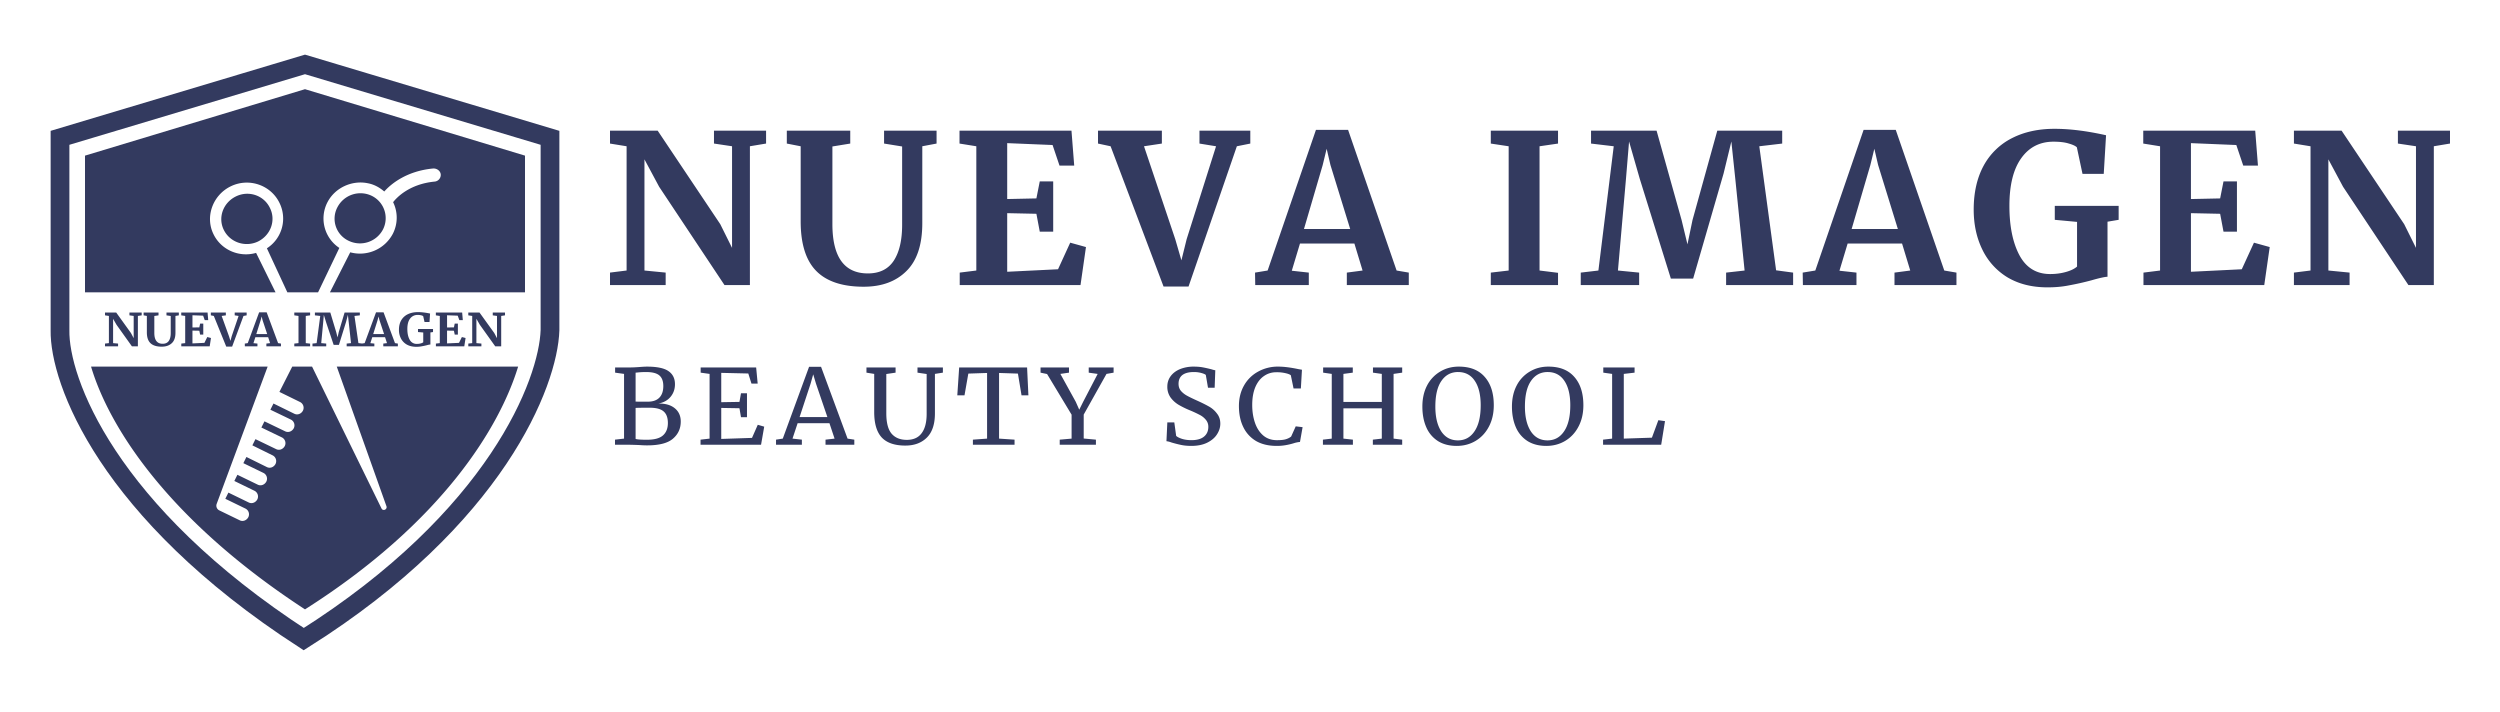
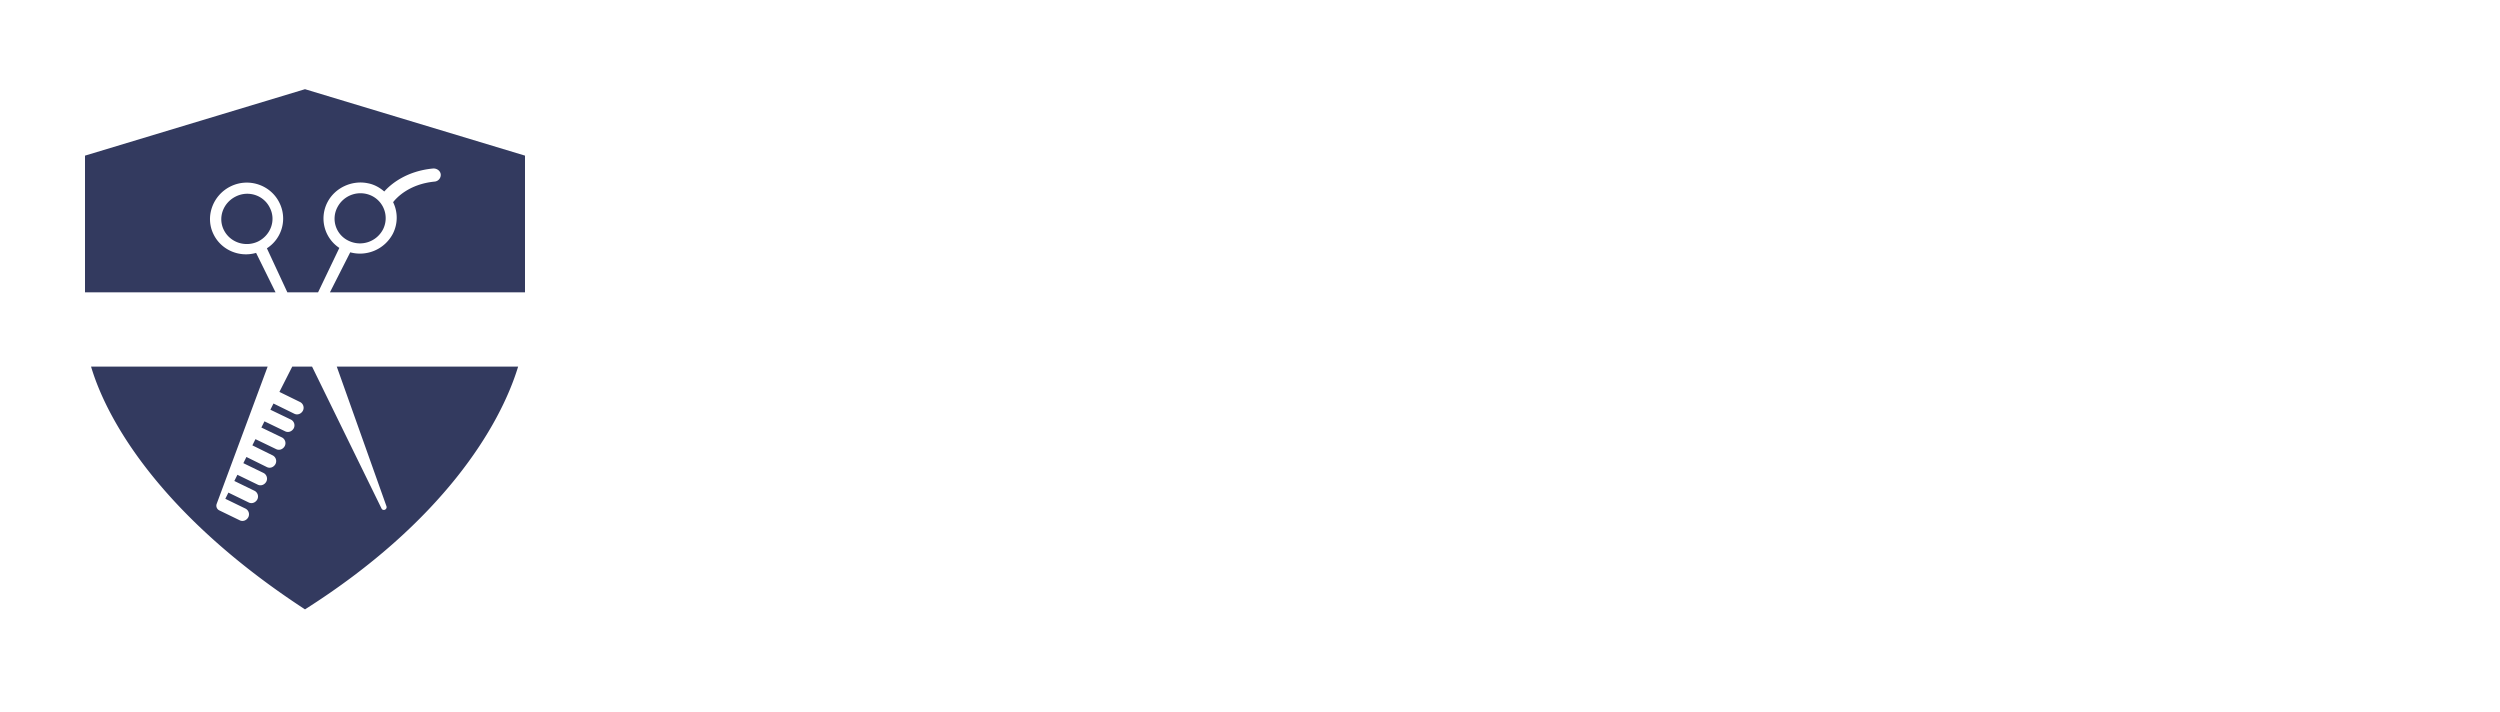
<svg xmlns="http://www.w3.org/2000/svg" width="200" height="57" fill="none" preserveAspectRatio="xMidYMid meet">
-   <path d="m49.924 29.912-.715-.1v-.416h1.177c.198 0 .448-.01.75-.033.28-.022.486-.033.62-.033.802 0 1.375.12 1.718.358.349.238.523.588.523 1.048 0 .394-.119.733-.357 1.016-.239.283-.564.46-.977.532.558-.01.997.114 1.317.375.32.26.48.616.48 1.065 0 .56-.21 1.018-.628 1.373-.413.355-1.1.533-2.059.533-.21 0-.41-.009-.602-.025a36.63 36.63 0 0 0-.811-.025H49.2v-.408l.724-.083v-5.177Zm.924 2.214c.082.006.248.008.498.008h.48c.406 0 .715-.108.924-.324.21-.216.314-.524.314-.924 0-.388-.105-.671-.314-.849-.21-.183-.567-.274-1.073-.274-.209 0-.424.01-.645.033l-.184.017v2.313Zm0 2.988c.134.044.437.066.908.066.587 0 1.012-.113 1.273-.34.268-.234.401-.567.401-1 0-.427-.116-.737-.348-.932-.227-.194-.596-.29-1.108-.29-.593 0-.968.005-1.126.016v2.48Zm5.92-5.202-.716-.1v-.416h4.44l.122 1.29h-.497l-.253-.807-2.164-.05v2.347l1.457-.025.122-.69h.48v1.913h-.48l-.122-.715-1.457-.025v2.48l2.46-.083.462-1.049.515.15-.253 1.448h-4.84v-.408l.723-.083v-5.177Zm7.957-.566h.96l2.12 5.743.54.083v.408h-2.303v-.408l.724-.083-.41-1.232H63.81l-.41 1.232.75.083v.408h-2.068v-.408l.541-.083 2.102-5.742Zm.55 1.332-.218-.732-.21.749-.88 2.671h2.224l-.916-2.688Zm7.155 4.968c-.854 0-1.485-.216-1.892-.649-.402-.438-.602-1.115-.602-2.03v-3.055l-.62-.1v-.416h2.33v.416l-.742.109v3.137c0 .755.14 1.298.419 1.631.285.333.692.5 1.221.5.53 0 .924-.178 1.186-.533.268-.355.402-.871.402-1.548v-3.187l-.733-.108v-.417h2.032v.416l-.637.1v3.154c0 .866-.215 1.512-.645 1.94-.43.427-1.003.64-1.719.64Zm6.536-5.809-1.5.05-.306 1.74h-.576l.149-2.23h5.434l.105 2.23h-.55l-.288-1.74-1.509-.05v5.252l1.239.083v.408h-3.332v-.408l1.134-.083v-5.252Zm6.763 3.338-1.963-3.254-.523-.108v-.417h2.277v.416l-.69.1 1.23 2.23.28.633.314-.632 1.16-2.23-.716-.1v-.417h1.99v.416l-.568.1-1.823 3.254v1.915l.977.091v.408h-2.896v-.408l.95-.083v-1.914Zm9.576 2.496c-.303 0-.573-.025-.811-.075-.239-.05-.5-.116-.785-.2a1.64 1.64 0 0 0-.393-.1l.07-1.505h.558l.149 1.082c.098.088.258.169.48.24.226.067.473.1.741.1.442 0 .776-.094 1.003-.282.232-.189.349-.45.349-.783a.85.85 0 0 0-.192-.557 1.536 1.536 0 0 0-.497-.4 9.37 9.37 0 0 0-.846-.39 7.32 7.32 0 0 1-.855-.425 2.229 2.229 0 0 1-.628-.574 1.46 1.46 0 0 1-.262-.874c0-.305.084-.577.253-.816.175-.244.421-.435.741-.574a2.874 2.874 0 0 1 1.134-.208c.268 0 .503.02.707.058.21.039.445.092.707.158.116.039.214.064.296.075l-.052 1.398h-.532l-.175-1.023c-.058-.056-.18-.109-.366-.159a2.222 2.222 0 0 0-.593-.074c-.402 0-.707.08-.916.24-.204.162-.306.395-.306.7 0 .222.062.408.184.558.127.15.284.277.47.382.187.106.483.25.89.433.378.172.686.328.925.466.238.139.442.322.61.55.175.221.262.488.262.799 0 .294-.087.576-.261.848-.17.272-.43.497-.786.674-.348.172-.773.258-1.273.258Zm6.819 0c-.64 0-1.187-.13-1.64-.39a2.587 2.587 0 0 1-1.02-1.116c-.234-.477-.35-1.037-.35-1.681 0-.621.137-1.17.41-1.648a2.845 2.845 0 0 1 1.126-1.107 3.23 3.23 0 0 1 1.604-.4c.448 0 .986.067 1.614.2l.288.05-.087 1.498h-.585l-.218-1.056c-.081-.067-.224-.123-.427-.167a3.05 3.05 0 0 0-.733-.075c-.372 0-.704.103-.994.308-.291.2-.521.497-.689.89-.163.395-.245.866-.245 1.415 0 .522.073.996.218 1.423.146.428.367.769.664 1.024.296.25.662.375 1.098.375.308 0 .544-.025.707-.075.169-.05.311-.122.427-.217l.367-.815.549.066-.209 1.182a2.436 2.436 0 0 0-.541.117 5.337 5.337 0 0 1-.61.141 3.743 3.743 0 0 1-.724.058Zm4.416-5.759-.689-.1v-.416h2.372v.416l-.75.1v2.24h3.071v-2.24l-.707-.1v-.416h2.338v.416l-.689.1v5.177l.689.083v.408h-2.347v-.408l.716-.083v-2.422h-3.071v2.422l.759.083v.408h-2.398v-.408l.706-.083v-5.177Zm9.997 5.76c-.593 0-1.096-.131-1.509-.392a2.444 2.444 0 0 1-.924-1.098c-.21-.477-.314-1.03-.314-1.656 0-.639.124-1.199.374-1.682a2.766 2.766 0 0 1 1.047-1.115c.442-.266.939-.4 1.492-.4.907 0 1.599.276 2.076.825.482.544.724 1.298.724 2.263 0 .65-.131 1.221-.393 1.715-.256.488-.61.868-1.064 1.14-.448.266-.951.4-1.509.4Zm.113-5.91c-.564 0-1.009.236-1.334.708-.326.466-.488 1.151-.488 2.056 0 .832.156 1.492.47 1.98.32.483.765.724 1.335.724.558 0 1-.241 1.326-.724.331-.482.497-1.176.497-2.08 0-.838-.157-1.49-.471-1.956-.314-.472-.759-.707-1.335-.707Zm7.054 5.91c-.593 0-1.096-.131-1.509-.392a2.452 2.452 0 0 1-.925-1.098c-.209-.477-.314-1.03-.314-1.656 0-.639.126-1.199.376-1.682a2.757 2.757 0 0 1 1.046-1.115c.442-.266.939-.4 1.492-.4.907 0 1.599.276 2.076.825.482.544.724 1.298.724 2.263 0 .65-.131 1.221-.393 1.715-.256.488-.61.868-1.064 1.14-.448.266-.951.4-1.509.4Zm.114-5.91c-.565 0-1.01.236-1.335.708-.326.466-.489 1.151-.489 2.056 0 .832.158 1.492.472 1.98.319.483.764.724 1.334.724.558 0 1-.241 1.326-.724.331-.482.497-1.176.497-2.08 0-.838-.157-1.49-.471-1.956-.314-.472-.759-.707-1.334-.707Zm5.152.15-.707-.1v-.416h2.503v.416l-.863.1v5.177l2.25-.075.515-1.398.532.075-.305 1.889h-4.649v-.408l.724-.083v-5.177ZM50.128 11.701l-1.328-.216v-1.03h3.815l5.007 7.48.942 1.895V11.7l-1.446-.216v-1.03h4.168v1.03l-1.294.216v11.104h-2.034l-5.226-7.862-1.176-2.194v8.893l1.697.166v.997H48.8v-.997l1.328-.166v-9.94Zm18.968 11.237c-1.703 0-2.97-.42-3.798-1.263-.83-.842-1.244-2.167-1.244-3.973v-6l-1.109-.217v-1.03h5.075v1.03l-1.428.233v6.2c0 2.638.946 3.956 2.84 3.956.93 0 1.618-.338 2.067-1.014.448-.687.672-1.645.672-2.875v-6.267l-1.445-.233v-1.03h4.2v1.03l-1.142.216v6.15c0 1.73-.426 3.01-1.277 3.84-.84.832-1.977 1.247-3.411 1.247Zm9.01-11.237-1.345-.216v-1.03h8.957l.219 2.792H84.76l-.554-1.646-3.63-.15v4.472l2.336-.05.269-1.362h1.075v4.022h-1.075l-.269-1.43-2.336-.05v4.688l4.067-.2.974-2.127 1.26.35-.436 3.041h-9.663v-.997l1.328-.166v-9.94Zm9.734-1.246h5.109v1.03l-1.429.216 2.504 7.447.488 1.68.42-1.696 2.352-7.43-1.327-.217v-1.03h4.067v1.03l-1.076.216-3.865 11.22h-2l-4.235-11.22-1.008-.216v-1.03Zm17.436-.067h2.57l3.882 11.254.975.166v.997h-4.957v-.997l1.26-.166-.655-2.161h-4.353l-.655 2.177 1.361.15v.997h-4.285l-.017-.997 1.008-.166 3.866-11.254Zm1.159 2.81-.303-1.297-.319 1.313-1.495 5.103h3.696l-1.579-5.12Zm14.258-1.497-1.429-.216v-1.03h5.378v1.03l-1.479.216v9.94l1.479.184v.98h-5.378v-.997l1.429-.166v-9.94Zm8.405 0-1.815-.216v-1.03h5.243l2 7.147.47 1.945.404-1.945 1.982-7.147h5.193v1.03l-1.832.216 1.345 9.924 1.361.183v.997h-5.361v-.997l1.479-.166-.739-7.281-.32-3.042-.622 2.56-2.436 8.41h-1.782l-2.486-7.978-.858-2.992-.252 3.042-.638 7.28 1.697.167v.997h-4.672v-.997l1.412-.166 1.227-9.94Zm19.99-1.313h2.572l3.882 11.254.974.166v.997h-4.957v-.997l1.26-.166-.655-2.161h-4.353l-.655 2.177 1.361.15v.997h-4.285l-.017-.997 1.009-.166 3.864-11.254Zm1.16 2.81-.302-1.297-.32 1.313-1.495 5.103h3.697l-1.58-5.12Zm13.547 9.79c-1.232 0-2.297-.266-3.193-.798a5.265 5.265 0 0 1-2.016-2.227c-.46-.942-.69-2.006-.69-3.192 0-1.363.264-2.532.79-3.507a5.297 5.297 0 0 1 2.269-2.211c.975-.499 2.112-.748 3.411-.748 1.222 0 2.594.172 4.118.515l-.185 3.092h-1.698l-.453-2.128c-.112-.11-.325-.21-.639-.299-.314-.1-.723-.15-1.227-.15-1.098 0-1.96.444-2.588 1.33-.627.876-.941 2.145-.941 3.807 0 1.629.269 2.948.807 3.956.538.997 1.356 1.496 2.454 1.496.448 0 .868-.055 1.26-.166.392-.11.689-.255.89-.432v-3.574l-1.781-.166v-1.114h5.109v1.114l-.891.15v4.404c-.235.011-.661.106-1.277.283a22.38 22.38 0 0 1-1.848.415c-.505.1-1.065.15-1.681.15Zm9.01-11.287-1.345-.216v-1.03h8.957l.219 2.792h-1.177l-.554-1.646-3.63-.15v4.472l2.336-.05.269-1.362h1.075v4.022h-1.075l-.269-1.43-2.336-.05v4.688l4.067-.2.974-2.127 1.261.35-.437 3.041h-9.663v-.997l1.328-.166v-9.94Zm12.037 0-1.328-.216v-1.03h3.815l5.007 7.48.942 1.895V11.7l-1.446-.216v-1.03H196v1.03l-1.294.216v11.104h-2.033l-5.227-7.862-1.176-2.194v8.893l1.697.166v.997h-4.453v-.997l1.328-.166v-9.94Z" fill="#333A5F" />
-   <path d="M44 11.026 24.4 5.153 4.801 11.026V26.42c-.068 3.983 3.735 14.502 19.497 24.71C39.73 41.407 43.863 30.605 44 26.419V11.026Z" stroke="#333A5F" stroke-width="1.5" />
  <path fill-rule="evenodd" clip-rule="evenodd" d="M42 12.45 24.4 7.135 6.8 12.451v10.933h15.243l-1.556-3.153c-1.324.385-2.779-.217-3.4-1.48-.7-1.401-.072-3.137 1.362-3.84 1.454-.714 3.195-.113 3.894 1.289a2.826 2.826 0 0 1-.991 3.664l1.635 3.52h2.46l1.7-3.55a2.822 2.822 0 0 1-.942-3.671c.61-1.158 1.965-1.767 3.233-1.501.525.1.954.358 1.303.658.53-.597 1.776-1.638 3.905-1.84.01-.006.017-.004.025-.002s.016.005.026 0c.317.007.582.25.563.545a.538.538 0 0 1-.502.505c-2.026.2-3.036 1.292-3.309 1.646a2.827 2.827 0 0 1-.014 2.513 2.971 2.971 0 0 1-3.416 1.498l-1.624 3.2H42V12.45ZM21.411 29.33l-4.075 10.975a.418.418 0 0 0 .215.529l1.605.779c.26.142.563.029.706-.23a.514.514 0 0 0-.232-.7l-1.604-.78.246-.495 1.605.78c.26.141.563.028.706-.23a.514.514 0 0 0-.232-.7l-1.604-.78.246-.495 1.605.779c.261.142.563.029.706-.23a.514.514 0 0 0-.231-.7l-1.605-.779.246-.495 1.616.798c.261.142.563.03.707-.23a.514.514 0 0 0-.232-.7l-1.616-.798.247-.496 1.635.788c.261.142.563.03.707-.23a.513.513 0 0 0-.232-.7l-1.636-.788.247-.495 1.635.788c.261.142.564.029.707-.23a.514.514 0 0 0-.232-.7l-1.636-.788.247-.496 1.646.808c.261.142.564.03.707-.23a.514.514 0 0 0-.232-.7l-1.646-.807 1.025-2.022h1.588l5.561 11.36c.055.1.179.135.28.08a.22.22 0 0 0 .111-.267L26.942 29.33H41.45c-1.436 4.725-5.97 12.385-17.05 19.42C13.177 41.425 8.648 33.92 7.285 29.33H21.41Zm5.578-12.741a2.077 2.077 0 0 1 2.744-.926 1.99 1.99 0 0 1 .912 2.68 2.077 2.077 0 0 1-2.744.925 1.952 1.952 0 0 1-.912-2.68Zm-9.078 1.817c-.499-.994-.065-2.186.958-2.69 1.023-.506 2.245-.087 2.724.918.5.993.065 2.185-.958 2.69-1.013.474-2.225.075-2.724-.919Z" fill="#333A5F" />
-   <path d="m8.712 25.275-.312-.047v-.225h.897l1.177 1.636.221.415v-1.779l-.34-.047v-.225h.98v.225l-.304.047v2.43h-.478l-1.228-1.72-.277-.48v1.945l.399.036v.218H8.4v-.218l.312-.036v-2.175Zm4.223 2.459c-.4 0-.698-.093-.893-.277-.195-.184-.293-.474-.293-.869v-1.313l-.26-.047v-.225h1.193v.225l-.336.051v1.356c0 .577.223.866.668.866.218 0 .38-.074.486-.222.105-.15.158-.36.158-.63v-1.37l-.34-.05v-.226h.988v.225l-.27.047v1.346c0 .378-.1.658-.3.84-.197.181-.464.273-.801.273Zm1.88-2.459-.315-.047v-.225h2.106l.051.61h-.277l-.13-.36-.853-.032v.978l.549-.01.063-.3h.253v.88h-.253l-.063-.312-.55-.01v1.025l.957-.044.229-.465.296.076-.102.665h-2.272v-.218l.312-.036v-2.175Zm2.052-.272h1.201v.225l-.335.047.588 1.63.115.367.099-.371.553-1.626-.312-.047v-.225h.956v.225l-.253.047-.909 2.455h-.47l-.995-2.455-.238-.047v-.225Zm3.863-.015h.604l.913 2.462.229.036v.218H21.31v-.218l.297-.036-.154-.473h-1.024l-.154.476.32.033v.218h-1.007l-.004-.218.237-.036.909-2.462Zm.272.615-.07-.284-.076.287-.352 1.117h.87l-.372-1.12Zm2.878-.328-.336-.047v-.225h1.265v.225l-.348.047v2.175l.348.04v.214h-1.265v-.218l.336-.036v-2.175Zm1.74 0-.428-.047v-.225h1.233l.47 1.563.11.426.096-.426.466-1.563h1.22v.225l-.43.047.316 2.171.32.04v.218h-1.26v-.218l.348-.036-.174-1.593-.075-.665-.147.56-.572 1.84h-.42l-.584-1.746-.202-.654-.059.665-.15 1.593.4.036v.218h-1.1v-.218l.333-.036.288-2.175Zm4.462-.287h.604l.913 2.462.23.036v.218h-1.166v-.218l.296-.036-.154-.473h-1.023l-.154.476.32.033v.218H28.94l-.004-.218.237-.036.909-2.462Zm.273.615-.072-.284-.075.287-.351 1.117h.869l-.371-1.12Zm2.948 2.141c-.29 0-.54-.058-.751-.174a1.187 1.187 0 0 1-.474-.487 1.481 1.481 0 0 1-.162-.699c0-.298.062-.553.186-.767a1.21 1.21 0 0 1 .533-.483c.229-.11.496-.164.802-.164.287 0 .61.038.968.113l-.044.676h-.399l-.106-.465a.372.372 0 0 0-.15-.066 1.045 1.045 0 0 0-.289-.033.722.722 0 0 0-.608.291c-.148.192-.221.47-.221.833 0 .356.063.645.19.865a.623.623 0 0 0 .576.328c.105 0 .204-.012.296-.037a.558.558 0 0 0 .21-.094v-.782l-.42-.036v-.244h1.202v.244l-.21.032v.964a1.68 1.68 0 0 0-.3.062 5.66 5.66 0 0 1-.434.09c-.119.023-.25.033-.395.033Zm1.88-2.469-.315-.047v-.225h2.105l.052.61h-.277l-.13-.36-.853-.032v.978l.549-.01.063-.3h.253v.88h-.253l-.063-.312-.55-.01v1.025l.957-.044.229-.465.296.076-.103.665h-2.271v-.218l.312-.036v-2.175Zm2.594 0-.313-.047v-.225h.897l1.178 1.636.221.415v-1.779l-.34-.047v-.225h.98v.225l-.304.047v2.43h-.478l-1.229-1.72-.277-.48v1.945l.4.036v.218h-1.047v-.218l.312-.036v-2.175Z" fill="#333A5F" />
</svg>